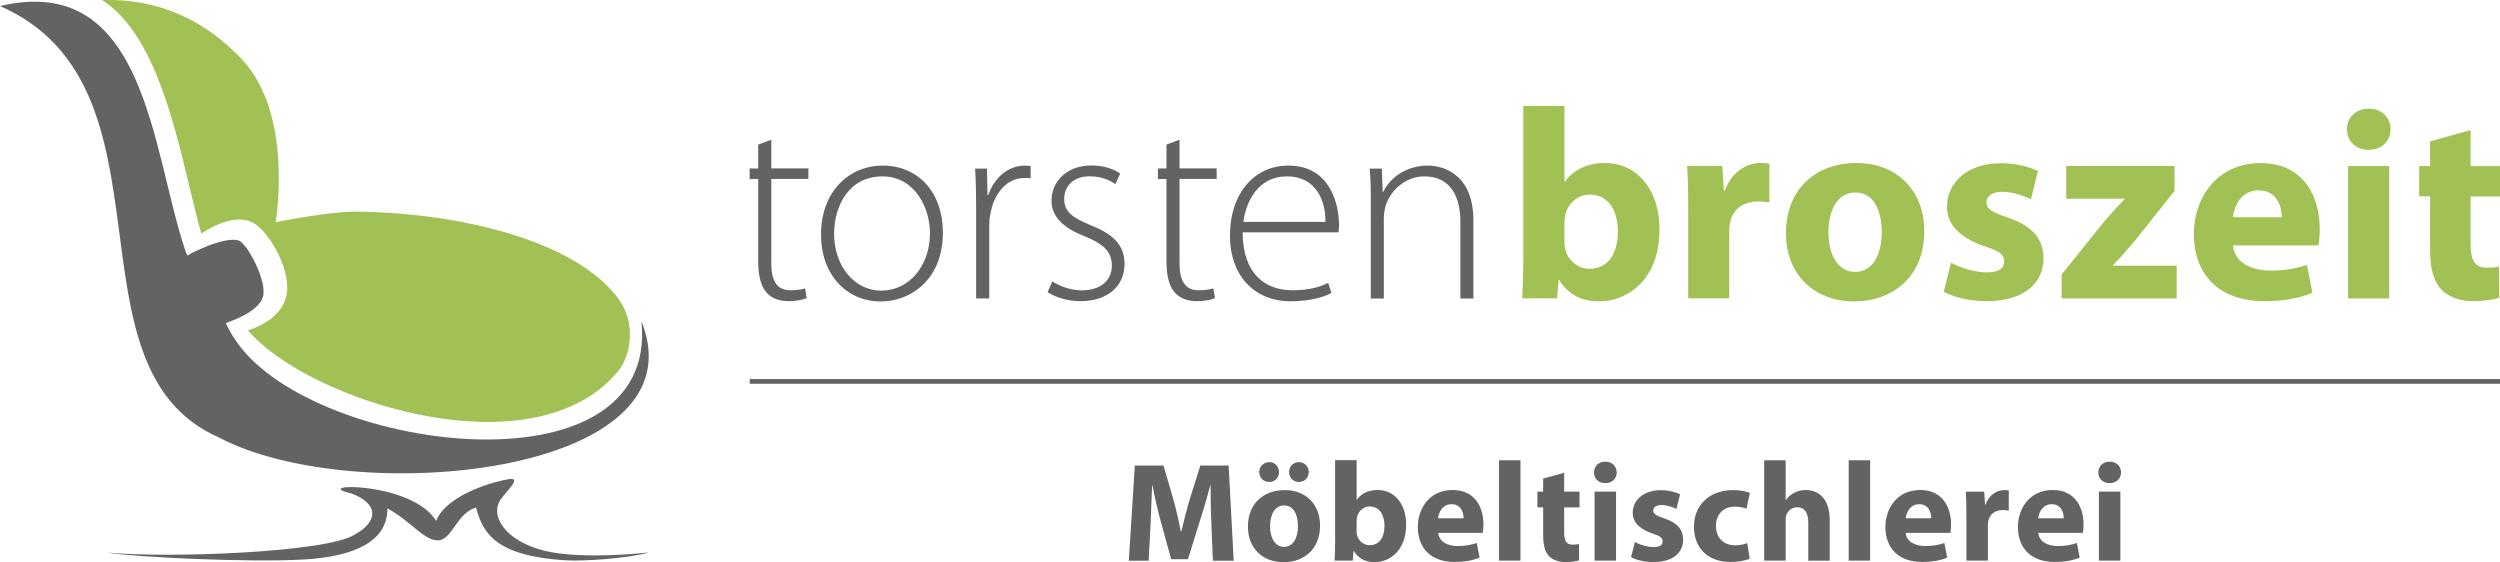
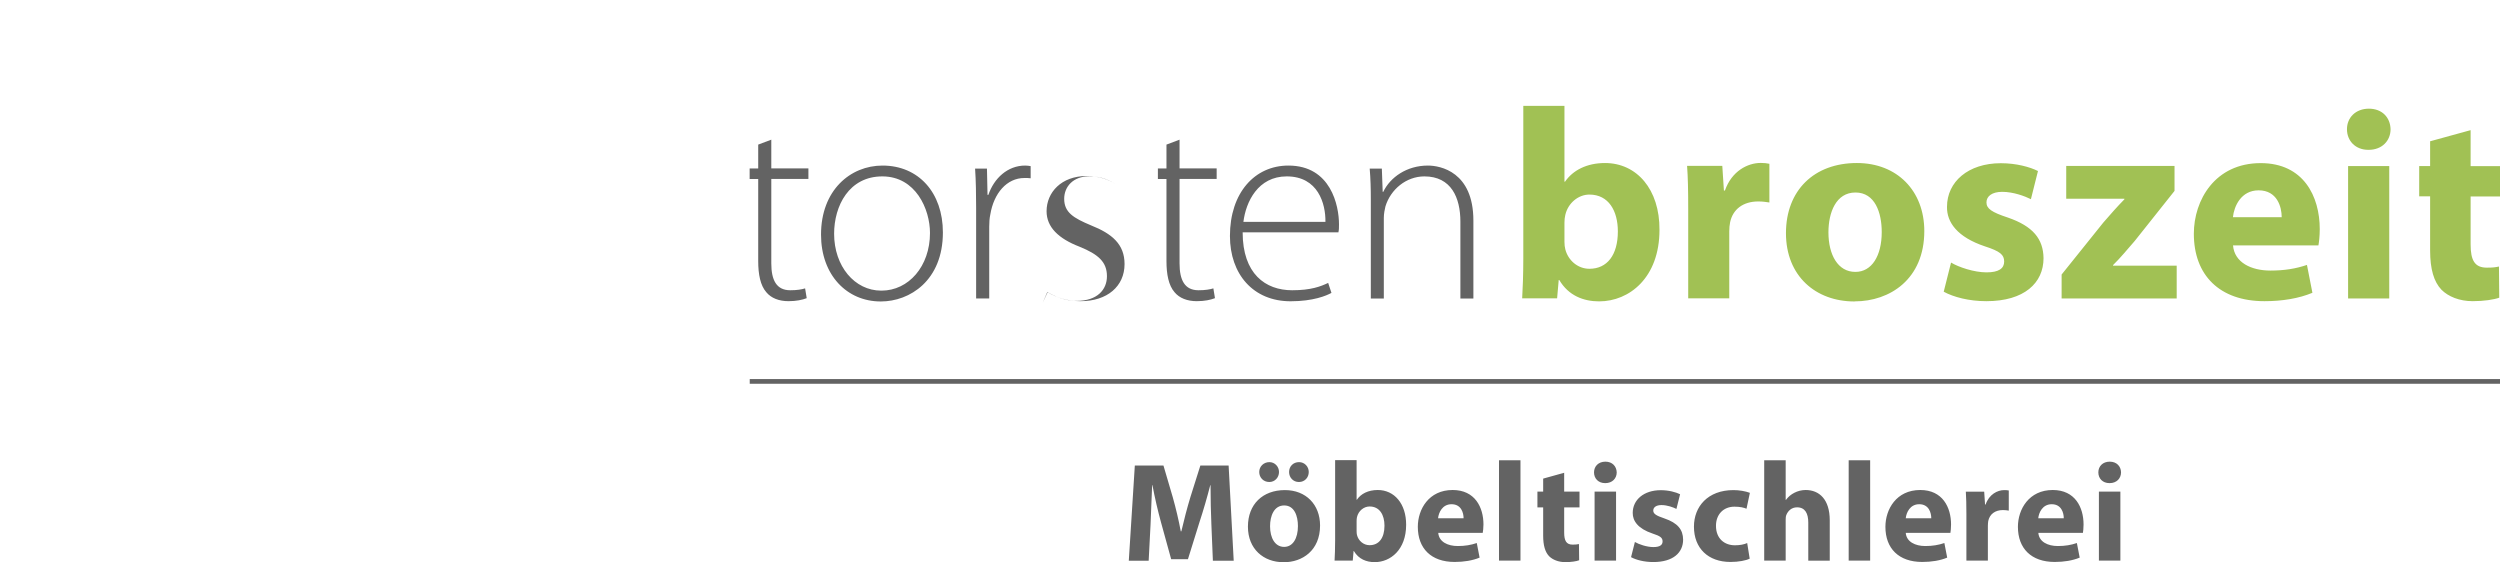
<svg xmlns="http://www.w3.org/2000/svg" id="Ebene_1" viewBox="0 0 265.46 59.7">
  <defs>
    <style>.cls-1{fill:#a1c154;}.cls-2{fill:#636363;}</style>
  </defs>
  <g>
-     <path class="cls-2" d="m145.56,31.7h1.38v-8.57c0-.43.09-.89.17-1.21.55-1.81,2.21-3.19,4.14-3.19,2.85,0,3.82,2.27,3.82,4.8v8.17h1.38v-8.28c0-5.18-3.51-5.84-4.83-5.84-2.24,0-4,1.24-4.74,2.79h-.06l-.09-2.47h-1.29c.09,1.09.12,2.04.12,3.31v10.49Zm-13.53-8.14c.26-2.13,1.55-4.83,4.6-4.83,3.33,0,4.14,2.9,4.11,4.83h-8.71Zm10.09,1.09c.06-.26.06-.46.06-.83,0-1.98-.86-6.24-5.37-6.24-3.57,0-6.21,2.88-6.21,7.48,0,4.05,2.47,6.93,6.44,6.93,2.41,0,3.82-.6,4.34-.89l-.35-1.06c-.78.37-1.81.78-3.82.78-2.85,0-5.26-1.75-5.26-6.15h10.18Zm-18.26-9.29v2.53h-.91v1.12h.91v8.71c0,1.41.23,2.59.86,3.31.52.63,1.35.95,2.36.95.83,0,1.47-.14,1.93-.32l-.17-1.04c-.35.11-.86.2-1.58.2-1.47,0-2.01-1.09-2.01-2.85v-8.97h3.94v-1.12h-3.94v-3.05l-1.38.52Zm-12.62,15.67c.92.58,2.19.95,3.51.95,2.82,0,4.66-1.58,4.66-3.94,0-2.1-1.32-3.22-3.56-4.11-1.87-.78-2.85-1.38-2.85-2.82,0-1.26.92-2.39,2.67-2.39,1.38,0,2.27.49,2.76.83l.52-1.12c-.69-.49-1.78-.86-3.05-.86-2.67,0-4.25,1.73-4.25,3.74,0,1.67,1.24,2.9,3.51,3.77,1.98.81,2.9,1.61,2.9,3.13,0,1.44-1.04,2.62-3.22,2.62-1.24,0-2.36-.49-3.11-.95l-.49,1.15Zm-7.58.66h1.38v-7.62c0-.46.03-.92.12-1.32.37-2.21,1.73-3.85,3.62-3.85.26,0,.46,0,.66.03v-1.29c-.17-.03-.37-.06-.58-.06-1.87,0-3.31,1.35-3.91,3.11h-.09l-.06-2.79h-1.26c.09,1.35.11,2.76.11,4.14v9.66Zm-10.09-.83c-2.82,0-5-2.59-5-6.04,0-2.96,1.58-6.09,5.12-6.09s5.06,3.48,5.06,6.01c0,3.54-2.27,6.12-5.15,6.12h-.03Zm-.03,1.15c3.05,0,6.58-2.21,6.58-7.33,0-4.23-2.59-7.1-6.41-7.1-3.42,0-6.53,2.62-6.53,7.33,0,4.31,2.76,7.1,6.33,7.1h.03Zm-13.03-16.65v2.53h-.91v1.12h.91v8.71c0,1.41.23,2.59.86,3.31.52.63,1.35.95,2.36.95.83,0,1.47-.14,1.93-.32l-.17-1.04c-.34.11-.86.2-1.58.2-1.47,0-2.01-1.09-2.01-2.85v-8.97h3.94v-1.12h-3.94v-3.05l-1.38.52Z" />
+     <path class="cls-2" d="m145.56,31.7h1.38v-8.57c0-.43.09-.89.17-1.21.55-1.81,2.21-3.19,4.14-3.19,2.85,0,3.82,2.27,3.82,4.8v8.17h1.38v-8.28c0-5.18-3.51-5.84-4.83-5.84-2.24,0-4,1.24-4.74,2.79h-.06l-.09-2.47h-1.29c.09,1.09.12,2.04.12,3.31v10.49Zm-13.53-8.14c.26-2.13,1.55-4.83,4.6-4.83,3.33,0,4.14,2.9,4.11,4.83h-8.71Zm10.09,1.09c.06-.26.06-.46.06-.83,0-1.98-.86-6.24-5.37-6.24-3.57,0-6.21,2.88-6.21,7.48,0,4.05,2.47,6.93,6.44,6.93,2.41,0,3.82-.6,4.34-.89l-.35-1.06c-.78.37-1.81.78-3.82.78-2.85,0-5.26-1.75-5.26-6.15h10.18Zm-18.26-9.29v2.53h-.91v1.12h.91v8.71c0,1.41.23,2.59.86,3.31.52.63,1.35.95,2.36.95.83,0,1.47-.14,1.93-.32l-.17-1.04c-.35.11-.86.2-1.58.2-1.47,0-2.01-1.09-2.01-2.85v-8.97h3.94v-1.12h-3.94v-3.05l-1.38.52Zm-12.62,15.67c.92.58,2.19.95,3.51.95,2.82,0,4.66-1.58,4.66-3.94,0-2.1-1.32-3.22-3.56-4.11-1.87-.78-2.85-1.38-2.85-2.82,0-1.26.92-2.39,2.67-2.39,1.38,0,2.27.49,2.76.83c-.69-.49-1.78-.86-3.05-.86-2.67,0-4.25,1.73-4.25,3.74,0,1.67,1.24,2.9,3.51,3.77,1.98.81,2.9,1.61,2.9,3.13,0,1.44-1.04,2.62-3.22,2.62-1.24,0-2.36-.49-3.11-.95l-.49,1.15Zm-7.58.66h1.38v-7.62c0-.46.03-.92.12-1.32.37-2.21,1.73-3.85,3.62-3.85.26,0,.46,0,.66.03v-1.29c-.17-.03-.37-.06-.58-.06-1.87,0-3.31,1.35-3.91,3.11h-.09l-.06-2.79h-1.26c.09,1.35.11,2.76.11,4.14v9.66Zm-10.09-.83c-2.82,0-5-2.59-5-6.04,0-2.96,1.58-6.09,5.12-6.09s5.06,3.48,5.06,6.01c0,3.54-2.27,6.12-5.15,6.12h-.03Zm-.03,1.15c3.05,0,6.58-2.21,6.58-7.33,0-4.23-2.59-7.1-6.41-7.1-3.42,0-6.53,2.62-6.53,7.33,0,4.31,2.76,7.1,6.33,7.1h.03Zm-13.03-16.65v2.53h-.91v1.12h.91v8.71c0,1.41.23,2.59.86,3.31.52.63,1.35.95,2.36.95.83,0,1.47-.14,1.93-.32l-.17-1.04c-.34.11-.86.2-1.58.2-1.47,0-2.01-1.09-2.01-2.85v-8.97h3.94v-1.12h-3.94v-3.05l-1.38.52Z" />
    <path class="cls-2" d="m224.01,51.3c.75,0,1.21-.51,1.21-1.14-.01-.64-.46-1.14-1.2-1.14s-1.21.49-1.21,1.14.46,1.14,1.18,1.14h.02Zm1.14.9h-2.28v7.33h2.28v-7.33Zm-8.72,2.83c.06-.6.45-1.49,1.43-1.49,1.04,0,1.28.93,1.28,1.49h-2.7Zm4.74,1.56c.03-.16.07-.51.07-.9,0-1.82-.9-3.66-3.27-3.66-2.53,0-3.7,2.05-3.7,3.91,0,2.3,1.42,3.73,3.91,3.73.99,0,1.9-.15,2.65-.46l-.3-1.55c-.61.21-1.24.32-2.02.32-1.07,0-2-.45-2.07-1.4h4.73Zm-12.37,2.94h2.28v-3.7c0-.2.02-.36.04-.51.15-.72.72-1.16,1.56-1.16.25,0,.43.03.62.06v-2.14c-.17-.03-.27-.04-.48-.04-.72,0-1.61.45-1.98,1.53h-.06l-.09-1.36h-1.95c.04.63.06,1.33.06,2.41v4.92Zm-6.44-4.5c.06-.6.45-1.49,1.43-1.49,1.04,0,1.28.93,1.28,1.49h-2.7Zm4.74,1.56c.03-.16.07-.51.07-.9,0-1.82-.9-3.66-3.27-3.66-2.54,0-3.7,2.05-3.7,3.91,0,2.3,1.42,3.73,3.91,3.73.99,0,1.91-.15,2.65-.46l-.3-1.55c-.62.21-1.24.32-2.03.32-1.06,0-2-.45-2.07-1.4h4.72Zm-10.8,2.94h2.28v-10.66h-2.28v10.66Zm-8.97,0h2.28v-4.35c0-.17.01-.36.07-.5.17-.42.54-.81,1.14-.81.86,0,1.19.66,1.19,1.62v4.04h2.28v-4.28c0-2.22-1.11-3.22-2.56-3.22-.42,0-.84.11-1.19.29-.36.18-.66.43-.9.76h-.03v-4.21h-2.28v10.66Zm-1.8-1.87c-.34.15-.76.24-1.31.24-1.11,0-2.01-.71-2.01-2.06-.01-1.19.77-2.04,1.96-2.04.6,0,1.01.1,1.28.22l.36-1.69c-.48-.18-1.14-.29-1.74-.29-2.73,0-4.2,1.75-4.2,3.88,0,2.3,1.51,3.75,3.88,3.75.87,0,1.63-.15,2.04-.35l-.27-1.68Zm-12.34,1.5c.55.3,1.41.52,2.37.52,2.1,0,3.16-1,3.16-2.38-.01-1.07-.58-1.77-1.98-2.25-.9-.3-1.19-.5-1.19-.84s.31-.58.87-.58c.62,0,1.26.24,1.59.41l.39-1.56c-.45-.22-1.2-.43-2.05-.43-1.81,0-2.98,1.03-2.98,2.41-.01.86.57,1.68,2.1,2.19.84.27,1.07.46,1.07.84s-.29.6-.98.6-1.54-.29-1.96-.54l-.41,1.62Zm-2.73-7.86c.75,0,1.21-.51,1.21-1.14-.02-.64-.46-1.14-1.2-1.14s-1.21.49-1.21,1.14.46,1.14,1.18,1.14h.01Zm1.14.9h-2.28v7.33h2.28v-7.33Zm-7.74-1.38v1.38h-.61v1.68h.61v3c0,1.04.21,1.74.63,2.18.37.37.99.63,1.72.63.63,0,1.19-.09,1.47-.2l-.02-1.72c-.21.04-.36.06-.67.06-.67,0-.9-.41-.9-1.29v-2.66h1.63v-1.68h-1.63v-2l-2.23.62Zm-4.69,8.71h2.28v-10.66h-2.28v10.66Zm-6.47-4.5c.06-.6.45-1.49,1.43-1.49,1.04,0,1.28.93,1.28,1.49h-2.7Zm4.74,1.56c.03-.16.08-.51.08-.9,0-1.82-.9-3.66-3.27-3.66-2.54,0-3.7,2.05-3.7,3.91,0,2.3,1.42,3.73,3.91,3.73.99,0,1.9-.15,2.65-.46l-.3-1.55c-.61.21-1.24.32-2.02.32-1.07,0-2-.45-2.07-1.4h4.73Zm-13.39-1.26c0-.15.01-.29.04-.42.15-.66.72-1.13,1.34-1.13,1.07,0,1.58.9,1.58,2.04,0,1.32-.6,2.07-1.58,2.07-.66,0-1.19-.48-1.34-1.08-.03-.12-.04-.25-.04-.41v-1.08Zm-2.28,2.01c0,.83-.03,1.71-.06,2.19h1.93l.09-1.02h.03c.51.87,1.35,1.18,2.21,1.18,1.68,0,3.34-1.32,3.34-3.96.01-2.25-1.26-3.7-3.01-3.7-1.02,0-1.79.4-2.22,1.03h-.03v-4.2h-2.28v8.47Zm-3.83-6.16c.6,0,1.03-.48,1.03-1.06s-.45-1.05-1.03-1.05c-.62,0-1.06.45-1.06,1.05s.45,1.06,1.03,1.06h.03Zm-3.15,0c.58,0,1.02-.48,1.02-1.06s-.45-1.05-1.02-1.05c-.6,0-1.08.45-1.08,1.05s.46,1.06,1.06,1.06h.01Zm1.56,6.89c-.96,0-1.49-.95-1.49-2.19,0-1.1.42-2.21,1.5-2.21s1.46,1.11,1.46,2.19c0,1.32-.55,2.21-1.46,2.21h-.01Zm-.03,1.63c1.95,0,3.85-1.23,3.85-3.9,0-2.22-1.5-3.76-3.73-3.76-2.37,0-3.93,1.51-3.93,3.88s1.65,3.78,3.79,3.78h.01Zm-7.54-.16h2.22l-.54-10.11h-3l-1.06,3.36c-.34,1.12-.69,2.46-.96,3.63h-.06c-.22-1.18-.52-2.45-.85-3.62l-.99-3.37h-3.04l-.64,10.11h2.11l.2-3.84c.06-1.26.12-2.82.17-4.19h.03c.25,1.33.58,2.76.91,3.95l1.08,3.92h1.78l1.23-3.95c.39-1.18.81-2.62,1.14-3.91h.03c0,1.49.04,2.94.09,4.16l.16,3.87Z" />
    <rect class="cls-2" x="79.61" y="40.25" width="185.85" height=".5" />
    <g>
-       <path class="cls-2" d="m57.81,58.48c-4.07-1-5.99-3.73-4.54-5.6.7-.91,2.08-2.19.8-2.01-1.28.18-6.58,1.53-7.76,4.44-2.59-4.27-13.75-4-8.95-2.9,2.91,1.12,2.78,3.01.29,4.36-2.92,1.9-19.88,2.52-26.25,1.9,2.88.51,15.21,1.07,20.85.74,5.61-.32,8.89-2.03,8.89-5.42,2.43,1.29,3.84,3.39,5.35,3.39s1.97-2.87,4.06-3.49c.72,2.8,2.19,5.17,9.57,5.61,1.75.1,6.44-.17,8.79-.84,0,0-7.04.82-11.1-.18Z" />
-       <path class="cls-2" d="m16.97,28.88c-.11.09-.19.15-.19.15h0c.06-.04.13-.09.19-.15Z" />
-       <polygon class="cls-2" points="19.25 35.86 19.25 35.86 19.26 35.86 19.25 35.86" />
-       <path class="cls-2" d="m68.11,34.1c1.96,19.05-35.87,13.8-43.31,1.7-.09-.09-.56-.91-.82-1.49.68-.25,1.34-.52,1.95-.84.49-.27.95-.57,1.31-.92.36-.34.6-.72.7-1.11.01-.05.02-.1.03-.15,0-.03,0-.05,0-.06v-.1s.02-.1.01-.15c0-.06,0-.11,0-.17,0-.23-.04-.48-.1-.74-.12-.51-.29-1.03-.5-1.54-.22-.51-.46-1.01-.75-1.49-.14-.24-.29-.47-.45-.69-.16-.22-.33-.41-.48-.57-.08-.08-.15-.13-.2-.17-.06-.04-.13-.07-.22-.09-.18-.05-.42-.07-.67-.06-.51.03-1.08.16-1.63.33-.56.17-1.11.39-1.66.63-.27.12-.55.25-.82.38-.14.06-.27.15-.4.22l-.19.11c-.09-.16-.17-.31-.21-.45C16.08,15.95,15.53-3.02,0,.64c19.54,8.57,6.23,38.45,23.31,45.84,14.16,7.49,51.4,4.09,44.8-12.38Z" />
-     </g>
+       </g>
  </g>
  <path class="cls-1" d="m258.04,14.99v2.64h-1.16v3.22h1.16v5.75c0,1.98.4,3.33,1.21,4.17.72.72,1.9,1.21,3.31,1.21,1.21,0,2.27-.17,2.82-.37l-.03-3.31c-.4.09-.69.12-1.29.12-1.29,0-1.72-.78-1.72-2.47v-5.09h3.13v-3.22h-3.13v-3.82l-4.29,1.18Zm-6.53.92c1.44,0,2.33-.98,2.33-2.19-.03-1.24-.89-2.18-2.3-2.18s-2.33.95-2.33,2.18.89,2.19,2.27,2.19h.03Zm2.19,1.72h-4.37v14.06h4.37v-14.06Zm-16.6,5.43c.12-1.15.86-2.85,2.73-2.85,1.98,0,2.45,1.78,2.45,2.85h-5.18Zm9.08,2.99c.06-.32.14-.98.14-1.72,0-3.48-1.72-7.01-6.27-7.01-4.86,0-7.1,3.94-7.1,7.5,0,4.4,2.73,7.16,7.5,7.16,1.9,0,3.65-.29,5.09-.89l-.58-2.96c-1.18.4-2.39.6-3.88.6-2.04,0-3.82-.86-3.97-2.67h9.06Zm-27.27,5.64h12.22v-3.48h-6.76v-.06c.8-.78,1.52-1.67,2.3-2.56l4.23-5.32v-2.65h-11.5v3.48h6.18v.06c-.81.83-1.44,1.55-2.24,2.47l-4.43,5.52v2.53Zm-12.53-.72c1.06.58,2.7,1.01,4.54,1.01,4.02,0,6.07-1.93,6.07-4.57-.03-2.04-1.12-3.39-3.79-4.31-1.73-.57-2.27-.95-2.27-1.61s.6-1.12,1.67-1.12c1.18,0,2.41.46,3.05.78l.75-2.99c-.86-.43-2.3-.83-3.94-.83-3.48,0-5.72,1.98-5.72,4.63-.03,1.64,1.09,3.22,4.03,4.2,1.61.52,2.04.89,2.04,1.61s-.55,1.15-1.87,1.15-2.96-.55-3.77-1.04l-.78,3.1Zm-9.38-2.1c-1.84,0-2.85-1.81-2.85-4.2,0-2.1.8-4.23,2.87-4.23s2.79,2.13,2.79,4.2c0,2.53-1.06,4.23-2.79,4.23h-.03Zm-.06,3.13c3.74,0,7.39-2.36,7.39-7.47,0-4.25-2.87-7.22-7.16-7.22-4.54,0-7.53,2.9-7.53,7.45s3.16,7.25,7.27,7.25h.03Zm-17.69-.32h4.37v-7.1c0-.37.03-.69.09-.98.29-1.38,1.38-2.21,2.99-2.21.49,0,.83.06,1.18.11v-4.11c-.32-.06-.52-.09-.92-.09-1.38,0-3.08.86-3.8,2.93h-.11l-.17-2.62h-3.74c.09,1.21.12,2.56.12,4.63v9.43Zm-13.13-8.05c0-.29.03-.55.09-.81.29-1.26,1.38-2.16,2.56-2.16,2.04,0,3.02,1.73,3.02,3.91,0,2.53-1.15,3.97-3.02,3.97-1.26,0-2.27-.92-2.56-2.07-.06-.23-.09-.49-.09-.78v-2.07Zm-4.37,3.85c0,1.58-.06,3.28-.12,4.2h3.71l.17-1.95h.06c.98,1.67,2.59,2.27,4.23,2.27,3.22,0,6.41-2.53,6.41-7.59.03-4.31-2.42-7.1-5.78-7.1-1.96,0-3.42.78-4.25,1.98h-.06v-8.05h-4.37v16.24Z" />
-   <path class="cls-1" d="m50.82,44.8c.29,0,.59.01.88.01h0c6.2,0,11.01-1.85,13.9-5.36,1.47-1.75,1.92-5.2.08-7.71-4.29-5.88-15.99-9.11-27.8-9.27-2.82-.04-8.61,1.12-8.61,1.12,0,0,1.99-11.48-3.67-17.39C21.74,2.17,16.9-.17,10.83,0c5.34,3.41,7.51,12.44,9.27,19.76.44,1.82.85,3.54,1.28,5.04.42-.28.84-.52,1.26-.73.31-.16.63-.29.95-.41.38-.14.73-.23,1.08-.29.49-.08.86-.09,1.3-.02.28.05.53.12.76.23.26.12.47.28.63.41.33.27.58.55.8.81.23.29.43.56.62.83.4.61.71,1.19.96,1.76.31.71.51,1.33.63,1.94.08.4.12.75.13,1.1,0,.1,0,.2,0,.31,0,.1-.01.19-.03.32l-.02.13c-.01.08-.02.14-.04.19-.02.1-.05.2-.08.31-.13.42-.33.83-.59,1.17-.22.31-.5.59-.83.88-.53.43-1.14.78-1.89,1.09-.22.09-.45.17-.7.25,4.41,5.05,15.41,9.45,24.49,9.7Z" />
</svg>